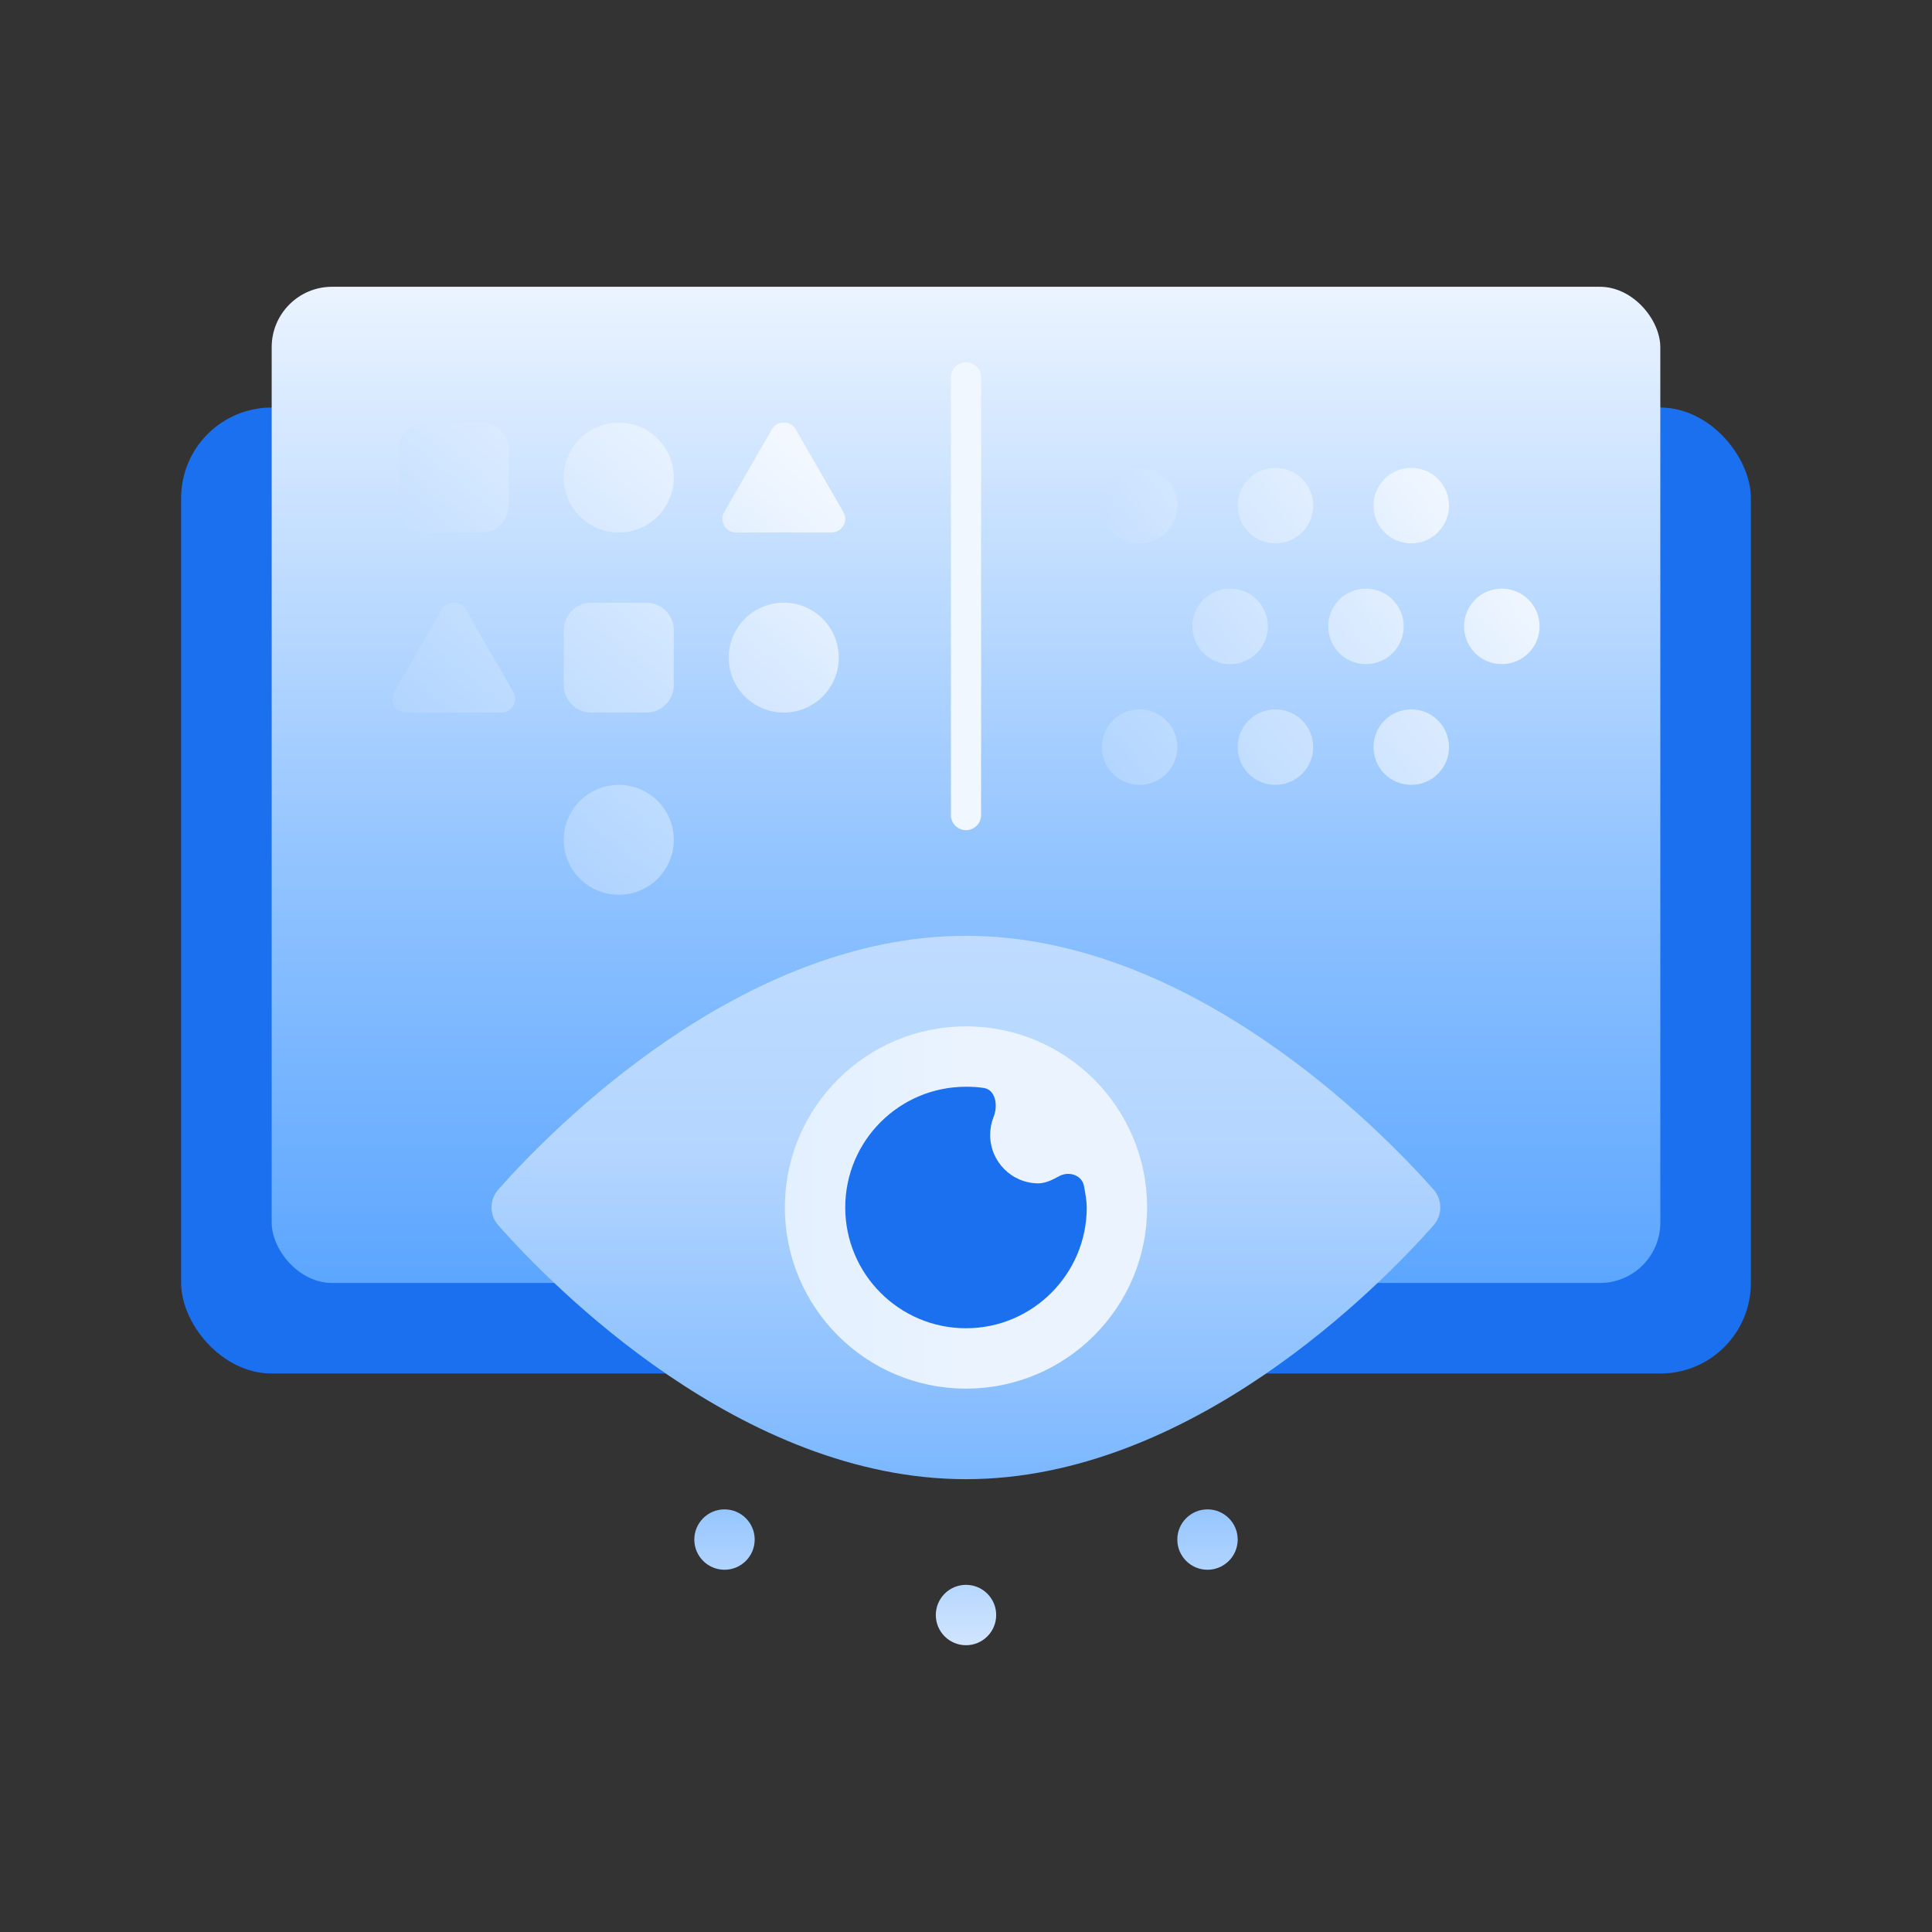
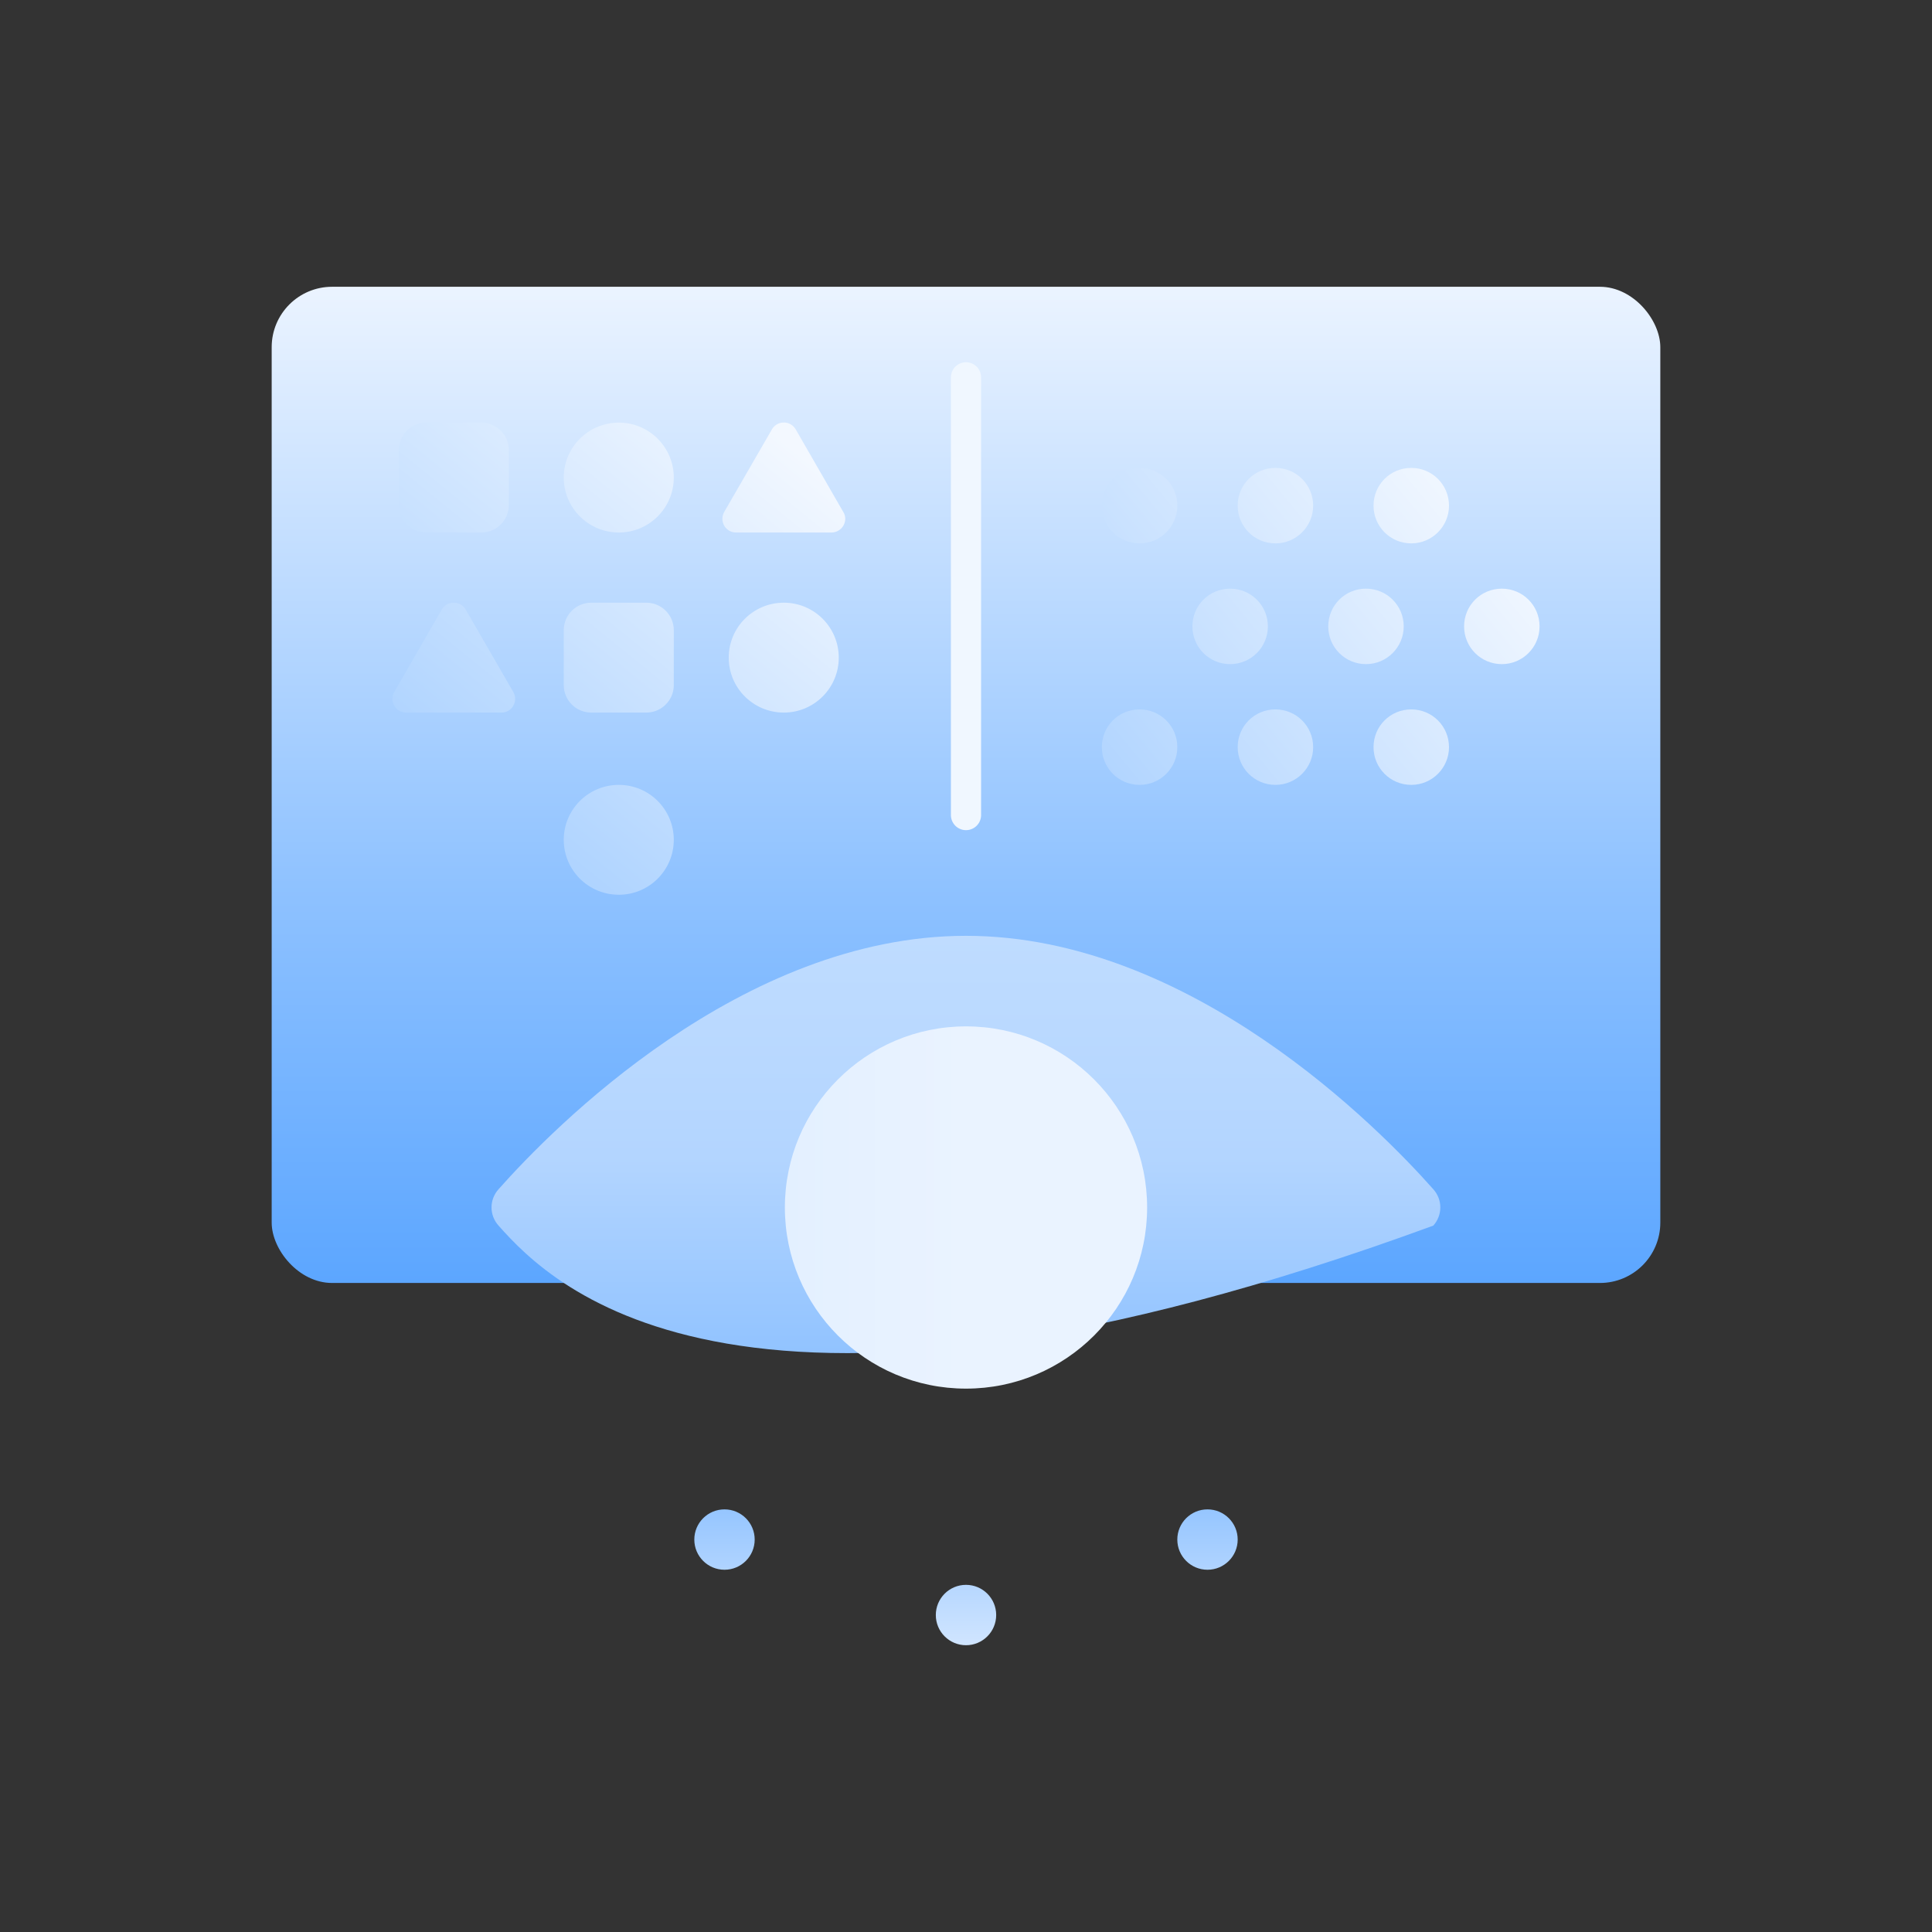
<svg xmlns="http://www.w3.org/2000/svg" width="128" height="128" viewBox="0 0 128 128" fill="none">
  <rect x="0" y="0" width="128" height="128" fill="#333333" stroke="none" />
  <desc>
			Created with Pixso.
	</desc>
  <defs>
    <clipPath id="clip20_157">
      <rect id="06" width="128" height="128" fill="white" fill-opacity="0" />
    </clipPath>
    <linearGradient x1="64" y1="15.5" x2="64" y2="85" id="paint_linear_20_160_0" gradientUnits="userSpaceOnUse">
      <stop stop-color="#F3F8FF" />
      <stop offset="0.62" stop-color="#8FC2FF" />
      <stop offset="1" stop-color="#5CA6FF" />
    </linearGradient>
    <linearGradient x1="nan" y1="nan" x2="nan" y2="nan" id="paint_linear_21_65_0" gradientUnits="userSpaceOnUse">
      <stop stop-color="#F0F7FF" />
      <stop offset="1" stop-color="#A4CDFF" />
    </linearGradient>
    <linearGradient x1="96.683" y1="31" x2="71.55" y2="51.76" id="paint_linear_21_64_0" gradientUnits="userSpaceOnUse">
      <stop stop-color="#F3F8FF" />
      <stop offset="1" stop-color="#AED3FF" />
    </linearGradient>
    <linearGradient x1="64" y1="62" x2="64" y2="99" id="paint_linear_21_62_0" gradientUnits="userSpaceOnUse">
      <stop stop-color="#BFDCFF" />
      <stop offset="0.396" stop-color="#B3D5FF" />
      <stop offset="1" stop-color="#79B6FF" />
    </linearGradient>
    <linearGradient x1="76" y1="80" x2="52" y2="80" id="paint_linear_20_174_0" gradientUnits="userSpaceOnUse">
      <stop stop-color="#EAF3FF" />
      <stop offset="0.505" stop-color="#EAF3FF" />
      <stop offset="1" stop-color="#E3F0FF" />
    </linearGradient>
    <linearGradient x1="64" y1="97" x2="64" y2="109" id="paint_linear_21_60_0" gradientUnits="userSpaceOnUse">
      <stop stop-color="#82BBFF" />
      <stop offset="1" stop-color="#D0E5FF" />
    </linearGradient>
    <linearGradient x1="50.5" y1="28" x2="29" y2="54.5" id="paint_linear_21_58_0" gradientUnits="userSpaceOnUse">
      <stop stop-color="#F3F8FF" />
      <stop offset="1" stop-color="#A8D0FF" />
    </linearGradient>
  </defs>
  <g clip-path="url(#clip20_157)">
-     <rect id="Rectangle 9" x="12" y="27" rx="6" width="104" height="64" fill="#1B70F0" fill-opacity="1" />
    <rect id="Rectangle 10" x="18" y="19" rx="4" width="92" height="66" fill="url(#paint_linear_20_160_0)" fill-opacity="1" />
    <path id="Line 10" d="M64 25L64 54" stroke="url(#paint_linear_21_65_0)" stroke-opacity="1" stroke-width="2" stroke-linecap="round" />
    <path id="Union" d="M78 33.5C78 34.88 76.88 36 75.5 36C74.11 36 73 34.88 73 33.5C73 32.11 74.11 31 75.5 31C76.88 31 78 32.11 78 33.5ZM87 33.5C87 34.88 85.88 36 84.5 36C83.11 36 82 34.88 82 33.5C82 32.11 83.11 31 84.5 31C85.88 31 87 32.11 87 33.5ZM93.5 36C92.11 36 91 34.88 91 33.5C91 32.11 92.11 31 93.5 31C94.88 31 96 32.11 96 33.5C96 34.88 94.88 36 93.5 36ZM81.5 44C80.11 44 79 42.88 79 41.5C79 40.11 80.11 39 81.5 39C82.88 39 84 40.11 84 41.5C84 42.88 82.88 44 81.5 44ZM93 41.5C93 42.88 91.88 44 90.5 44C89.11 44 88 42.88 88 41.5C88 40.11 89.11 39 90.5 39C91.88 39 93 40.11 93 41.5ZM99.5 44C98.11 44 97 42.88 97 41.5C97 40.11 98.11 39 99.5 39C100.88 39 102 40.11 102 41.5C102 42.88 100.88 44 99.5 44ZM78 49.5C78 50.88 76.88 52 75.5 52C74.11 52 73 50.88 73 49.5C73 48.11 74.11 47 75.5 47C76.88 47 78 48.11 78 49.5ZM84.5 52C83.11 52 82 50.88 82 49.5C82 48.11 83.11 47 84.5 47C85.88 47 87 48.11 87 49.5C87 50.88 85.88 52 84.5 52ZM96 49.5C96 50.88 94.88 52 93.5 52C92.11 52 91 50.88 91 49.5C91 48.11 92.11 47 93.5 47C94.88 47 96 48.11 96 49.5Z" fill="url(#paint_linear_21_64_0)" fill-opacity="1" fill-rule="evenodd" />
-     <path id="Ellipse 19" d="M94.96 78.79C95.58 79.48 95.58 80.51 94.96 81.2C91.38 85.24 78.87 98 64 98C49.12 98 36.61 85.24 33.03 81.2C32.41 80.51 32.41 79.48 33.03 78.79C36.61 74.75 49.12 62 64 62C78.87 62 91.38 74.75 94.96 78.79Z" fill="url(#paint_linear_21_62_0)" fill-opacity="1" fill-rule="evenodd" />
+     <path id="Ellipse 19" d="M94.96 78.79C95.58 79.48 95.58 80.51 94.96 81.2C49.12 98 36.61 85.24 33.03 81.2C32.41 80.51 32.41 79.48 33.03 78.79C36.61 74.75 49.12 62 64 62C78.87 62 91.38 74.75 94.96 78.79Z" fill="url(#paint_linear_21_62_0)" fill-opacity="1" fill-rule="evenodd" />
    <circle id="Ellipse 21" cx="64" cy="80" r="12" fill="url(#paint_linear_20_174_0)" fill-opacity="1" />
-     <path id="Subtract" d="M64 88C68.41 88 72 84.41 72 80C72 79.59 71.91 79.05 71.81 78.55C71.66 77.83 70.78 77.57 70.14 77.94C69.7 78.19 69.22 78.4 68.8 78.4C67.03 78.4 65.6 76.96 65.6 75.19C65.6 74.77 65.68 74.37 65.83 73.99C66.13 73.26 65.97 72.2 65.18 72.08C64.8 72.02 64.4 72 64 72C59.58 72 56 75.58 56 80C56 84.41 59.58 88 64 88Z" fill="#1B70F0" fill-opacity="1" fill-rule="evenodd" />
    <path id="Union" d="M46 102C46 100.895 46.895 100 48 100C49.105 100 50 100.895 50 102C50 103.105 49.105 104 48 104C46.895 104 46 103.105 46 102ZM80 100C78.895 100 78 100.895 78 102C78 103.105 78.895 104 80 104C81.105 104 82 103.105 82 102C82 100.895 81.105 100 80 100ZM62 107C62 105.895 62.895 105 64 105C65.105 105 66 105.895 66 107C66 108.105 65.105 109 64 109C62.895 109 62 108.105 62 107Z" clip-rule="evenodd" fill="url(#paint_linear_21_60_0)" fill-opacity="1" fill-rule="evenodd" />
    <path id="Union" d="M28.24 28C27.23 28 26.42 28.81 26.42 29.82L26.42 33.46C26.42 34.47 27.23 35.28 28.24 35.28L31.89 35.28C32.89 35.28 33.71 34.47 33.71 33.46L33.71 29.82C33.71 28.81 32.89 28 31.89 28L28.24 28ZM41 35.28C43.01 35.28 44.64 33.65 44.64 31.64C44.64 29.63 43.01 28 41 28C38.98 28 37.35 29.63 37.35 31.64C37.35 33.65 38.98 35.28 41 35.28ZM52.72 28.45C52.37 27.84 51.49 27.84 51.14 28.45L47.98 33.92C47.9 34.06 47.86 34.22 47.86 34.37C47.86 34.85 48.24 35.28 48.77 35.28L55.08 35.28C55.61 35.28 56 34.85 56 34.37C56 34.22 55.96 34.06 55.87 33.92L52.72 28.45ZM37.35 41.75L37.35 45.39C37.35 46.4 38.17 47.21 39.17 47.21L42.82 47.21C43.82 47.21 44.64 46.4 44.64 45.39L44.64 41.75C44.64 40.74 43.82 39.93 42.82 39.93L39.17 39.93C38.17 39.93 37.35 40.74 37.35 41.75ZM51.93 47.21C53.94 47.21 55.57 45.58 55.57 43.57C55.57 41.56 53.94 39.93 51.93 39.93C49.91 39.93 48.28 41.56 48.28 43.57C48.28 45.58 49.91 47.21 51.93 47.21ZM30.85 40.38C30.5 39.78 29.62 39.78 29.27 40.38L26.12 45.85C26.03 46 26 46.15 26 46.3C26 46.78 26.38 47.21 26.91 47.21L33.22 47.21C33.75 47.21 34.13 46.78 34.13 46.3C34.13 46.15 34.09 46 34.01 45.85L30.85 40.38ZM44.64 55.64C44.64 53.63 43.01 52 41 52C38.98 52 37.35 53.63 37.35 55.64C37.35 57.65 38.98 59.28 41 59.28C43.01 59.28 44.64 57.65 44.64 55.64Z" fill="url(#paint_linear_21_58_0)" fill-opacity="1" fill-rule="evenodd" />
  </g>
</svg>